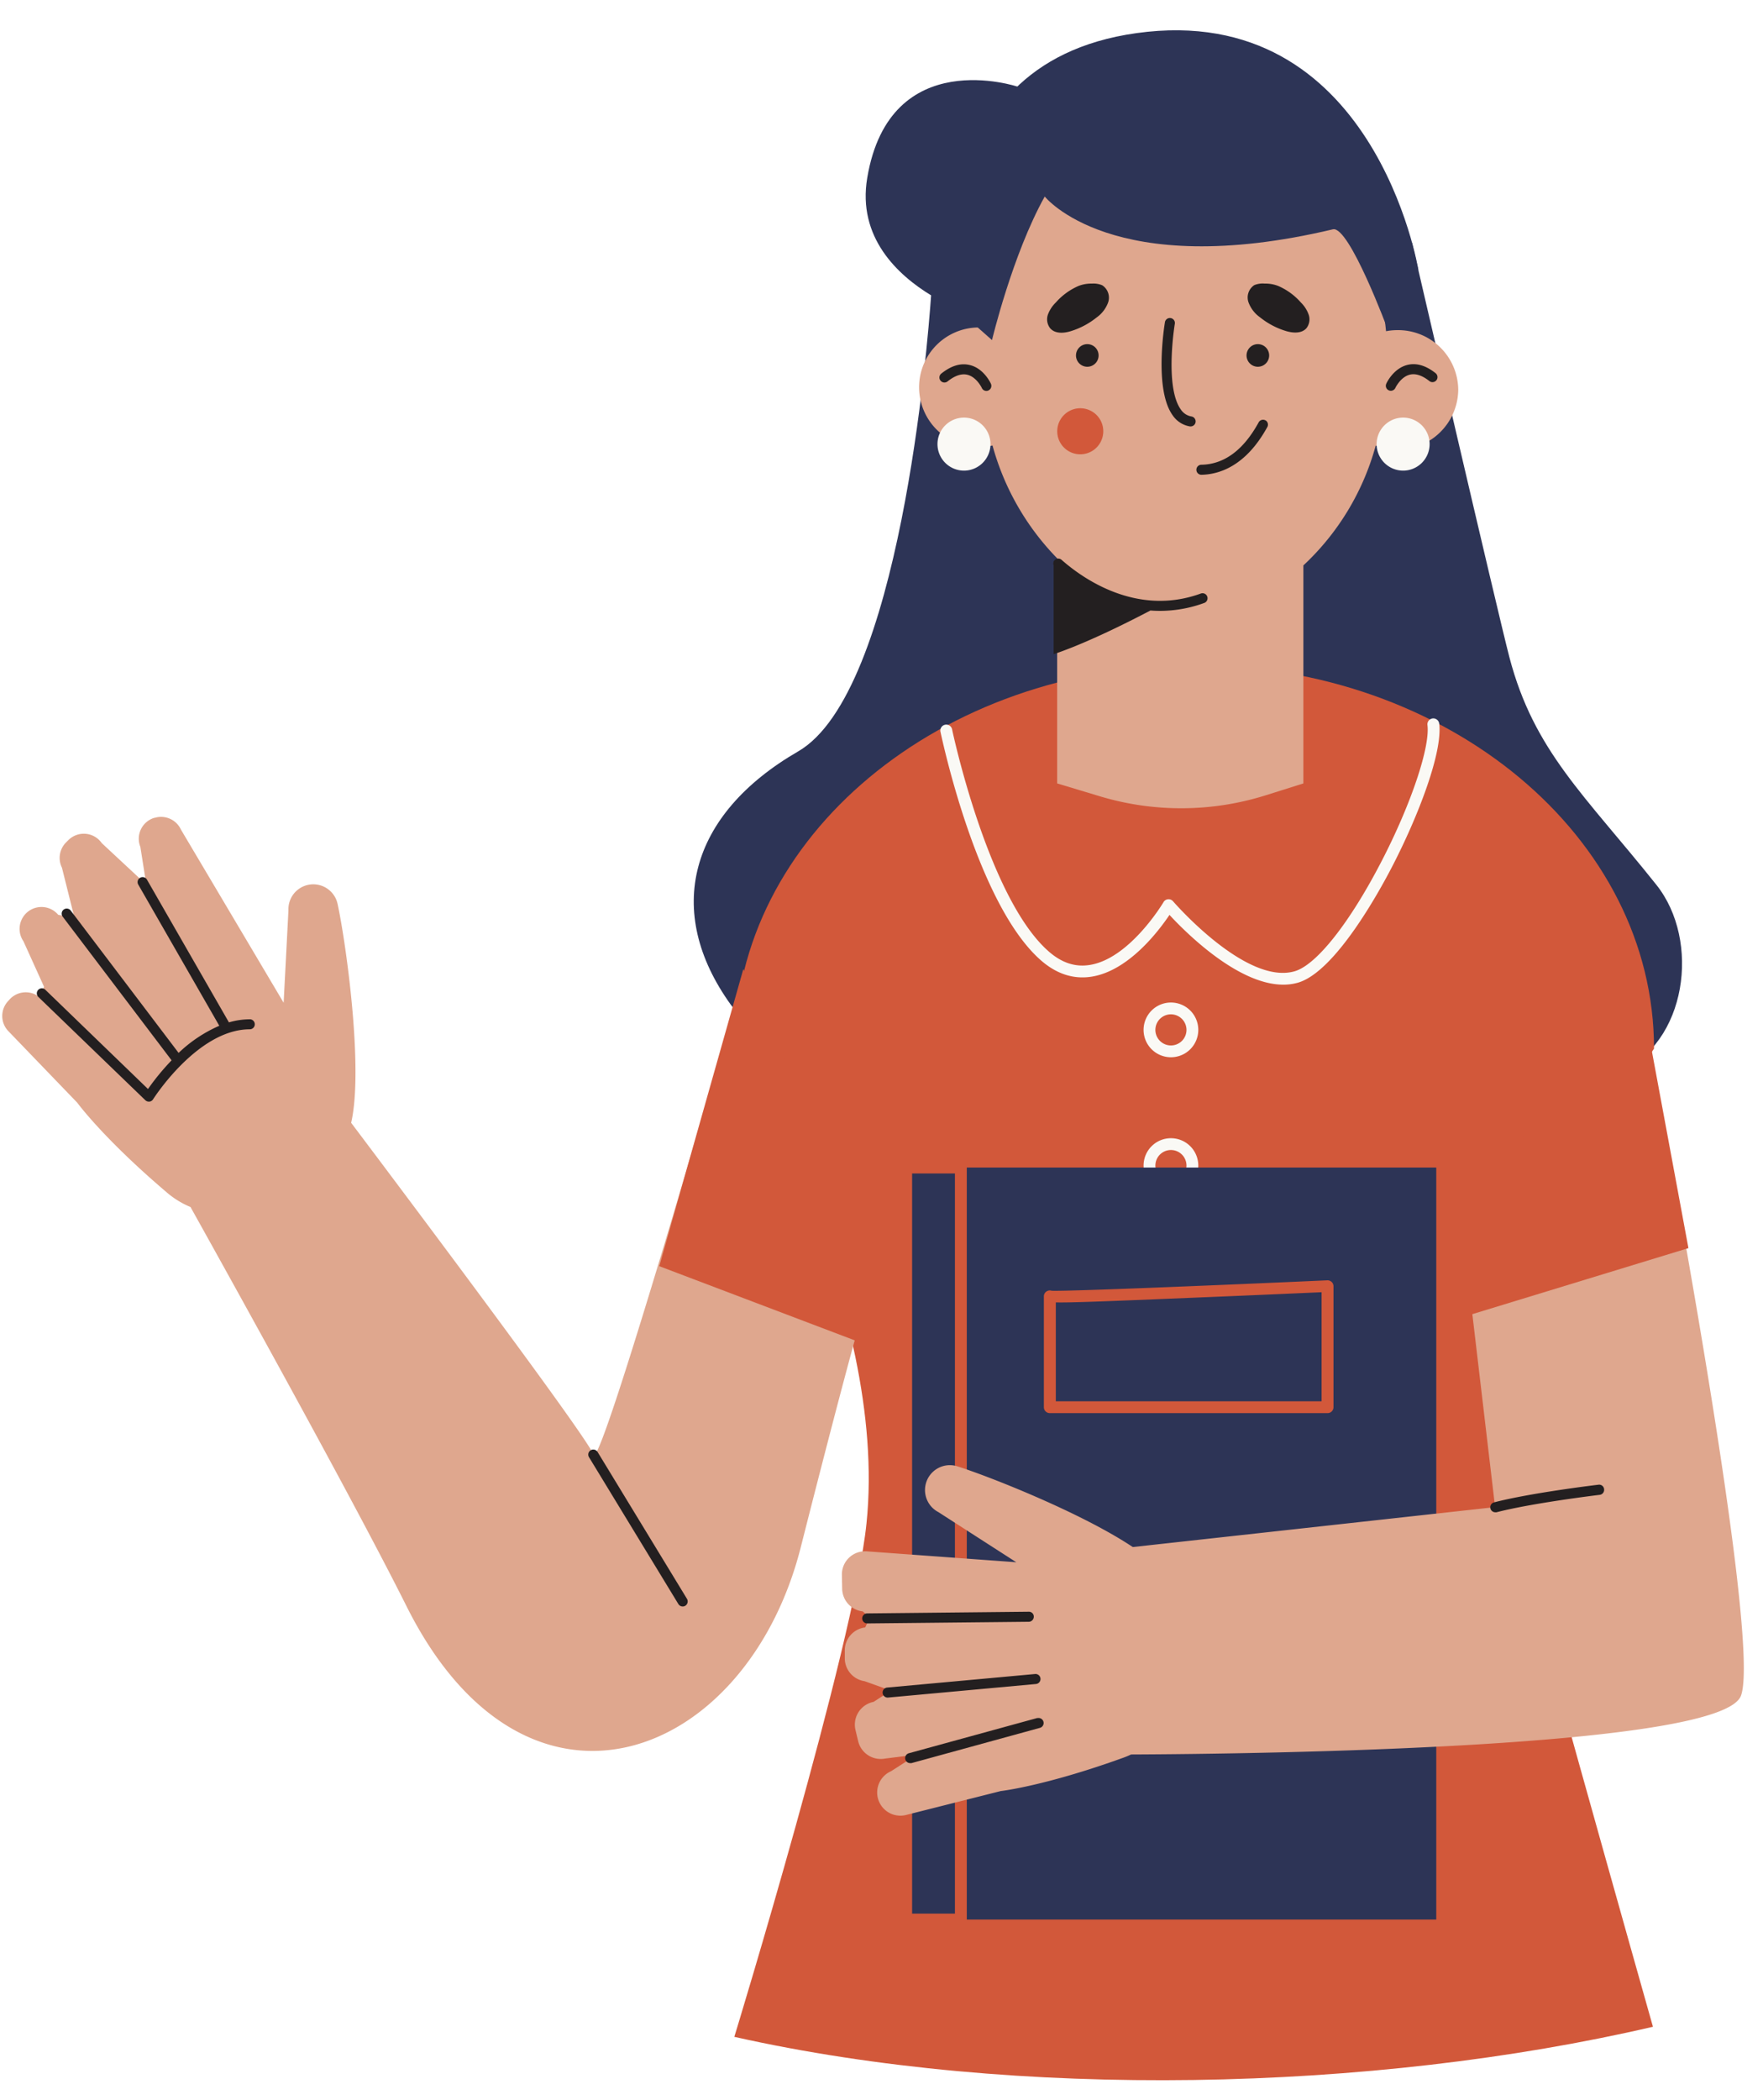
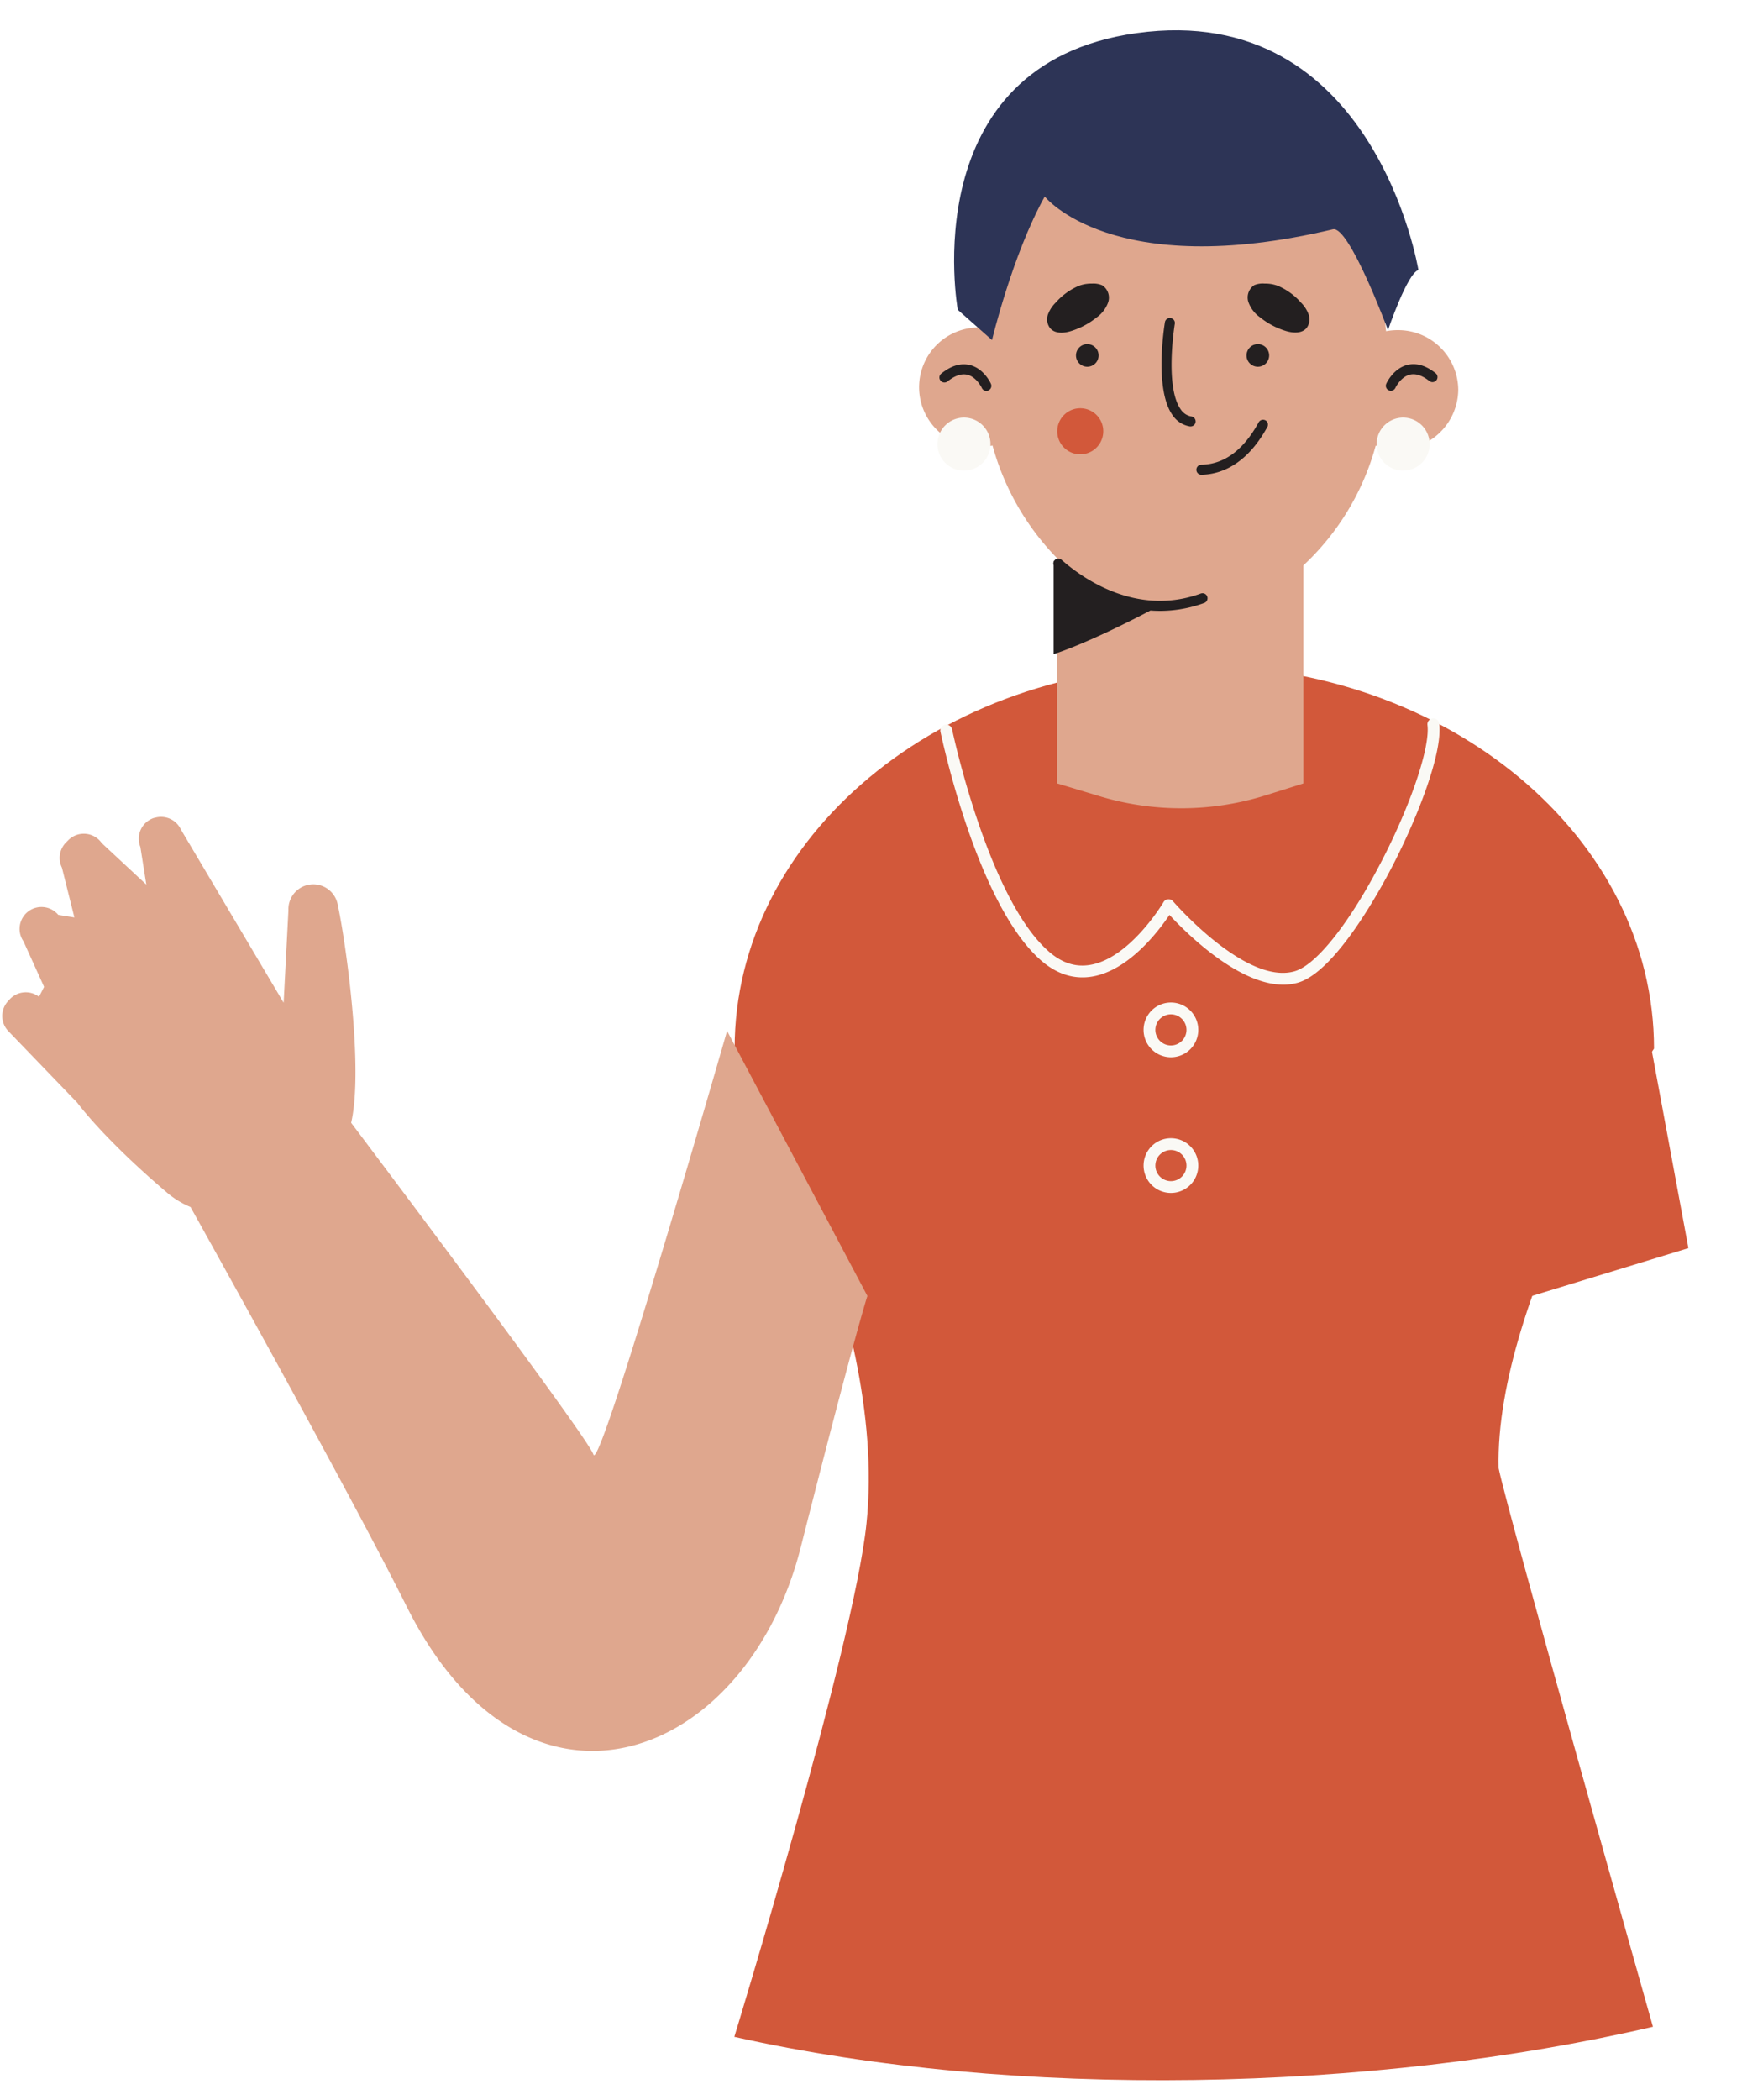
<svg xmlns="http://www.w3.org/2000/svg" height="464.3" preserveAspectRatio="xMidYMid meet" version="1.0" viewBox="-0.5 -6.7 389.9 464.3" width="389.9" zoomAndPan="magnify">
  <g data-name="Layer 3">
    <g id="change1_1">
-       <path d="M357.42,230.42c-15.18,6.46-176.62,12.4-196.31-15-14.84-20.62-9.28-42,14.92-56,22.44-13,28.61-89.71,29.39-100.82-7.36-4.48-16.36-12.79-14.12-26,5-29.7,33.36-20.11,33.36-20.11l-9.15,43.79,96.26-9.34s18.83,81.26,21.53,91.62c5.44,20.83,16.71,30.54,32.52,50.37C375.67,201.28,372.6,224,357.42,230.42Z" fill="#2d3456" />
-     </g>
+       </g>
    <g id="change2_1">
      <path d="M330.93,317.9c1.88,9.41,34.13,123.5,34.13,123.5C303,455.83,224.22,457.61,161.9,443.63c0,0,26.47-86.54,29.23-113.5,5-48.24-29.16-105-29.16-105,0-46.81,45.51-84.76,101.66-84.76s101.67,38,101.67,84.76C365.3,225.08,330,279.77,330.93,317.9Z" fill="#d2583a" />
    </g>
    <g id="change3_1">
      <path d="M191.33,279.82s-2.73,8.24-14.73,55.55-60.72,66-87.19,13.06c-12.46-24.92-43.17-80-47.78-88.27A19.33,19.33,0,0,1,36.46,257c-14.13-12-19.87-19.9-19.87-19.9L1.35,221.28a4.83,4.83,0,0,1-.11-6.59l.36-.4a4.84,4.84,0,0,1,6.53-.61l1.12-2.19L4.69,201.42a4.84,4.84,0,0,1,7.7-5.85l3.56.57-2.75-11a4.86,4.86,0,0,1,.91-5.59l.5-.5a4.84,4.84,0,0,1,7.4.66l9.85,9.17-1.32-8.34a4.83,4.83,0,0,1,3.07-6.42l.09,0a4.85,4.85,0,0,1,5.83,2.62L62.23,215l1.06-20.45a5.5,5.5,0,0,1,10.87-1.4c1.89,8.73,5.75,36.53,3,48.39,10.14,13.47,52.35,69.63,53.59,73.36,1.41,4.24,29.55-93.68,29.55-93.68Z" fill="#dfa78e" />
    </g>
    <g id="change2_2">
-       <path d="M192.84,269,191,290.58,145.3,273.24l18.59-65.67Z" fill="#d2583a" />
-     </g>
+       </g>
    <g id="change3_2">
      <path d="M322,79.52a13.4,13.4,0,0,1-18.25,12.29,56.56,56.56,0,0,1-16,26.5v48.2l-8.25,2.6a62.38,62.38,0,0,1-36.7.26l-9.5-2.86V117h.26A57.3,57.3,0,0,1,219,91.79a13.22,13.22,0,1,1-2.84-26.09c.22,0,.43,0,.65,0,2.9-27.4,21.74-48.55,44.57-48.55,23.06,0,42,21.58,44.65,49.38a13.55,13.55,0,0,1,2.56-.24A13.3,13.3,0,0,1,322,79.52Z" fill="#dfa78e" />
    </g>
    <g id="change2_3">
      <path d="M243.47,89.17a5.09,5.09,0,1,1-4.54-5.58A5.08,5.08,0,0,1,243.47,89.17Z" fill="#d2583a" />
    </g>
    <g id="change4_1">
      <path d="M288.92,62.86a3.18,3.18,0,0,1-.49,3c-1.08,1.24-3.05,1.09-4.62.6a17,17,0,0,1-5.64-3,7,7,0,0,1-2.57-3.36,3.27,3.27,0,0,1,1.29-3.76A4.9,4.9,0,0,1,279.2,56a7.67,7.67,0,0,1,3,.53,14.14,14.14,0,0,1,5,3.65A7.08,7.08,0,0,1,288.92,62.86ZM236.37,66.5a17.14,17.14,0,0,0,5.64-3,7,7,0,0,0,2.57-3.36,3.27,3.27,0,0,0-1.3-3.76A4.88,4.88,0,0,0,241,56a7.73,7.73,0,0,0-3,.53,14.23,14.23,0,0,0-5,3.65,7.2,7.2,0,0,0-1.75,2.68,3.2,3.2,0,0,0,.49,3C232.83,67.14,234.79,67,236.37,66.5Zm43,19.74a1.11,1.11,0,0,0-1.51.44c-3.35,6.12-7.61,9.28-12.66,9.37a1.11,1.11,0,0,0,0,2.22h0c4.05-.08,9.87-2,14.56-10.53A1.1,1.1,0,0,0,279.39,86.24ZM240.22,69.4a2.5,2.5,0,1,0,2.23,2.74A2.5,2.5,0,0,0,240.22,69.4Zm37.72,0a2.5,2.5,0,1,0,2.23,2.74A2.5,2.5,0,0,0,277.94,69.4ZM262.68,87.58h.17a1.11,1.11,0,0,0,.17-2.2,3.52,3.52,0,0,1-2.37-1.54c-3.6-5-1.37-18.71-1.35-18.84a1.11,1.11,0,1,0-2.18-.37c-.1.6-2.41,14.79,1.73,20.5A5.72,5.72,0,0,0,262.68,87.58Zm2.46,36.92c-14.31,5.25-26.35-3.44-30.86-7.42a1.1,1.1,0,0,0-1.56.09,2.12,2.12,0,0,0-.12.2.6.6,0,0,0-.08-.08v.23a1,1,0,0,0,0,.74v19.66s6.83-2,21.4-9.64c.69.05,1.4.08,2.11.08a28.51,28.51,0,0,0,9.87-1.78,1.11,1.11,0,0,0-.76-2.08Zm51.93-48.63c-2.16-1.74-4.27-2.38-6.27-1.9-3.13.75-4.65,4-4.71,4.16a1.1,1.1,0,0,0,.55,1.47,1.06,1.06,0,0,0,.46.1,1.11,1.11,0,0,0,1-.65s1.15-2.43,3.21-2.92c1.29-.31,2.76.18,4.37,1.47a1.11,1.11,0,0,0,1.38-1.73ZM213.94,74c-2-.48-4.1.16-6.27,1.9a1.1,1.1,0,0,0-.17,1.55,1.11,1.11,0,0,0,1.56.18c1.6-1.28,3.06-1.78,4.35-1.48,2.08.49,3.22,2.91,3.23,2.93a1.1,1.1,0,0,0,1,.65,1,1,0,0,0,.45-.1,1.12,1.12,0,0,0,.56-1.47C218.59,78,217.07,74.72,213.94,74Z" fill="#231f20" />
    </g>
    <g id="change1_2">
      <path d="M250.86.62C303.45-6.71,313.19,53,313.19,53c-2.48.74-6.73,13.29-6.73,13.29S297.89,43.15,294.29,44c-48.83,11.57-63.74-7.25-63.74-7.25-7.16,12.85-11.66,31.74-11.66,31.74l-7.57-6.69S201.4,7.52,250.86.62Z" fill="#2d3456" />
    </g>
    <g id="change5_1">
      <path d="M218.55,91.49a5.86,5.86,0,1,1-5.86-5.86A5.86,5.86,0,0,1,218.55,91.49Zm91.26-5.86a5.86,5.86,0,1,0,5.86,5.86A5.86,5.86,0,0,0,309.81,85.63Z" fill="#faf9f5" />
    </g>
    <g id="change5_2">
      <path d="M283.29,211c-10,0-21.49-11.46-25.15-15.42-2.41,3.58-9.07,12.39-17.27,13.66-4.05.63-7.88-.66-11.38-3.81-14-12.56-21.66-48.8-22-50.34a1.31,1.31,0,0,1,2.57-.54c.07.37,7.86,37,21.17,48.93,2.93,2.64,5.95,3.68,9.23,3.17,8.9-1.37,16.29-13.77,16.36-13.89a1.27,1.27,0,0,1,1-.64,1.29,1.29,0,0,1,1.11.45c.16.18,16.14,18.63,26.92,15.46,4.83-1.42,12.21-10.78,19.25-24.43,6.46-12.5,10.7-25.12,10.09-30a1.31,1.31,0,0,1,1.13-1.46,1.32,1.32,0,0,1,1.47,1.13c.79,6.38-4.63,20.44-10.36,31.54-2.8,5.42-12.58,23.31-20.84,25.74A11.62,11.62,0,0,1,283.29,211Zm-18.78,10a6.05,6.05,0,1,0-6.05,6.05A6.05,6.05,0,0,0,264.51,221Zm-2.61,0a3.44,3.44,0,1,1-3.44-3.44A3.45,3.45,0,0,1,261.9,221Zm2.61,30a6.05,6.05,0,1,0-6.05,6.05A6.05,6.05,0,0,0,264.51,251Zm-2.61,0a3.44,3.44,0,1,1-3.44-3.44A3.44,3.44,0,0,1,261.9,251Z" fill="#faf9f5" />
    </g>
    <g id="change1_3">
-       <path d="M317.14,417.7H199.94V251.43h117.2Z" fill="#2d3456" />
-     </g>
+       </g>
    <g id="change2_4">
      <path d="M212,419H199.94a1.31,1.31,0,0,1-1.31-1.31V251.43a1.31,1.31,0,0,1,1.31-1.3H212a1.31,1.31,0,0,1,1.31,1.3V417.7A1.31,1.31,0,0,1,212,419Zm-10.78-2.61h9.47V252.74h-9.47Z" fill="#d2583a" />
    </g>
    <g id="change3_3">
-       <path d="M384.53,368.2c-4.25,11.53-106.28,12.89-134.88,13a18.39,18.39,0,0,1-1.7.71c-17.43,6.3-27.13,7.38-27.13,7.38l-21,5.3a5.13,5.13,0,0,1-3.25-9.69l5.74-3.68-7.1.89a5.13,5.13,0,0,1-5.92-3.84l-.59-2.46a5.13,5.13,0,0,1,4-6.24l3.85-2.49L190.72,365a5.13,5.13,0,0,1-4.39-5l0-1.69a5.12,5.12,0,0,1,4.52-5.2l1-2.2-1.55-1.34a5.13,5.13,0,0,1-4.55-5l-.06-3.07a5.12,5.12,0,0,1,5.5-5.21l33.07,2.41-17.22-11.08a5.5,5.5,0,0,1,4.18-10.13c7.32,2.32,27.59,10.36,38.8,17.85l80.13-8.83-6.7-56.83,40.24-48S389.47,354.78,384.53,368.2Z" fill="#dfa78e" />
-     </g>
+       </g>
    <g id="change2_5">
      <path d="M362.29,212.05l10.62,57.2L321.34,285l-1.59-19.5Z" fill="#d2583a" />
    </g>
    <g id="change2_6">
      <path d="M293.07,305.73h-61.4a1.31,1.31,0,0,1-1.31-1.31V280a1.31,1.31,0,0,1,1.71-1.33c3.09.18,37.9-1.26,60.94-2.3a1.35,1.35,0,0,1,1,.36,1.31,1.31,0,0,1,.4.95v26.79A1.31,1.31,0,0,1,293.07,305.73ZM233,303.11h58.78V279c-4.08.18-16.66.74-29.26,1.25-18.72.77-26.32,1.08-29.52,1Z" fill="#d2583a" />
    </g>
    <g id="change4_2">
-       <path d="M151.43,346.79a1.13,1.13,0,0,1-.37,1.53,1.1,1.1,0,0,1-.58.16,1.12,1.12,0,0,1-.95-.53l-19.77-32.48a1.11,1.11,0,1,1,1.9-1.15ZM353,321.56c-.61.07-15,1.8-23.1,3.91a1.11,1.11,0,0,0,.28,2.18.86.86,0,0,0,.28,0c8-2.07,22.65-3.83,22.8-3.85a1.11,1.11,0,0,0,1-1.23A1.09,1.09,0,0,0,353,321.56ZM228.13,350.74a1.07,1.07,0,0,0-1.12-1.1l-35.72.37a1.11,1.11,0,0,0,0,2.22h0l35.72-.37A1.12,1.12,0,0,0,228.13,350.74Zm1.48,13.67a1.1,1.1,0,0,0-1.2-1l-32.75,3a1.11,1.11,0,0,0,.1,2.21h.1l32.75-3A1.11,1.11,0,0,0,229.61,364.41Zm-.65,8.71-28.47,7.81a1.11,1.11,0,0,0-.77,1.37,1.1,1.1,0,0,0,1.06.81,1,1,0,0,0,.3,0l28.46-7.81a1.11,1.11,0,0,0-.58-2.14ZM54.74,218.66a16.59,16.59,0,0,0-4.61.68L32,187.78a1.1,1.1,0,0,0-1.51-.41,1.09,1.09,0,0,0-.41,1.51L48,220.09a30.69,30.69,0,0,0-9,6l-23.88-31.5A1.11,1.11,0,1,0,13.39,196l24.06,31.73a53,53,0,0,0-5.22,6.34l-22.77-22a1.11,1.11,0,0,0-1.54,1.59l23.72,22.89a1.12,1.12,0,0,0,.77.31h.14a1.09,1.09,0,0,0,.8-.51c.1-.15,9.86-15.48,21.39-15.48a1.11,1.11,0,1,0,0-2.22Z" fill="#231f20" />
-     </g>
+       </g>
  </g>
</svg>